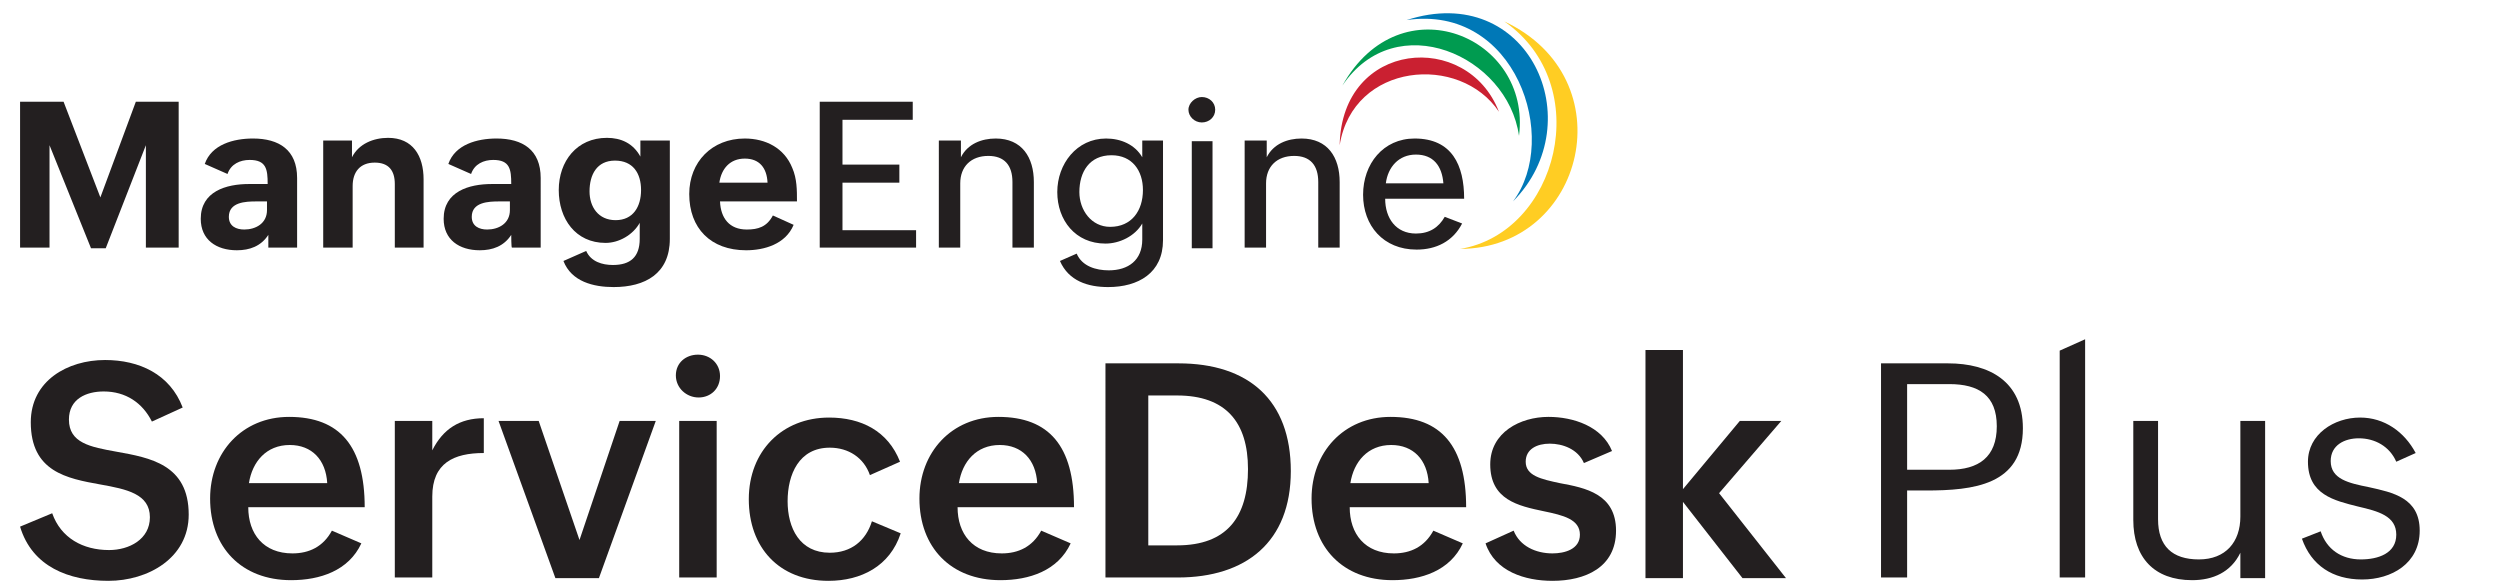
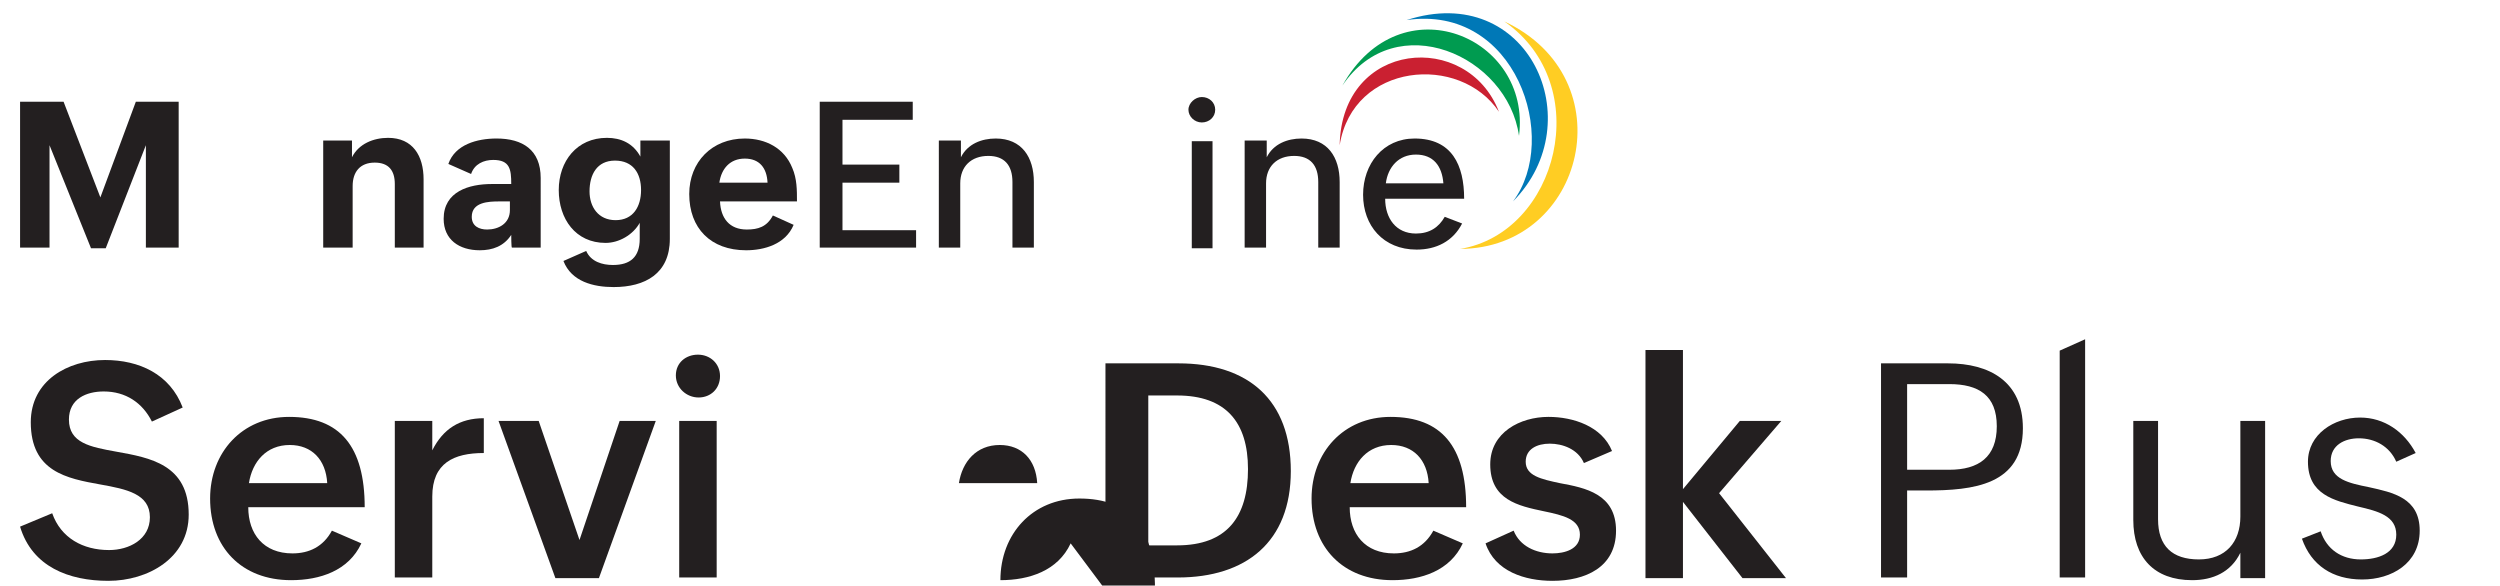
<svg xmlns="http://www.w3.org/2000/svg" version="1.1" id="Layer_1" x="0px" y="0px" viewBox="0 0 373.6 87.5" style="enable-background:new 0 0 373.6 87.5;" xml:space="preserve">
  <style type="text/css">
	.st0{fill:#231F20;}
	.st1{fill-rule:evenodd;clip-rule:evenodd;fill:#FFCD23;}
	.st2{fill-rule:evenodd;clip-rule:evenodd;fill:#0078B7;}
	.st3{fill-rule:evenodd;clip-rule:evenodd;fill:#009B50;}
	.st4{fill-rule:evenodd;clip-rule:evenodd;fill:#CA2031;}
</style>
  <g>
    <g>
      <path class="st0" d="M7.8,76.7c1.3,3.7,4.6,5.5,8.5,5.5c3,0,6.1-1.6,6.1-4.9c0-3.5-3.5-4.2-7.4-4.9c-5-0.9-10.4-1.9-10.4-9.3    c0-6.2,5.5-9.3,11.1-9.3c5.1,0,9.7,2.1,11.6,7.1L22.7,63c-1.4-2.8-3.9-4.5-7.2-4.5c-2.6,0-5.2,1.1-5.2,4.2c0,3.5,3.2,4.1,7.1,4.8    c5,0.9,10.8,1.9,10.8,9.4c0,6.5-6.1,9.9-12,9.9S4.8,84.7,3,78.7L7.8,76.7L7.8,76.7z" />
      <path class="st0" d="M54,81.2c-1.9,4.1-6.2,5.5-10.5,5.5c-7.4,0-12.1-4.9-12.1-12.2c0-6.9,4.8-12.2,11.8-12.2    c7.6,0,11.3,4.4,11.3,13.5H37.1c0,4,2.3,6.9,6.6,6.9c2.5,0,4.6-1,5.9-3.4L54,81.2L54,81.2z M48.9,72.2c-0.2-3.5-2.3-5.7-5.6-5.7    c-3.5,0-5.6,2.5-6.1,5.7H48.9L48.9,72.2z" />
      <path class="st0" d="M59,62.9h5.6v4.4c1.6-3.2,4.1-4.8,7.7-4.8v5.2c-4.5,0-7.7,1.5-7.7,6.5v12.1H59V62.9z" />
      <path class="st0" d="M74.5,62.9h6l6.1,17.8l6-17.8H98l-8.5,23.5H83L74.5,62.9L74.5,62.9z" />
      <path class="st0" d="M104.3,53c1.8,0,3.3,1.3,3.3,3.2c0,1.9-1.4,3.2-3.2,3.2S101,58,101,56.1S102.5,53,104.3,53L104.3,53z     M101.5,62.9h5.6v23.4h-5.6V62.9z" />
-       <path class="st0" d="M134.6,79.7c-1.6,4.9-5.9,7.1-10.8,7.1c-7.4,0-11.9-5-11.9-12.2c0-7.2,5-12.2,12-12.2c4.8,0,8.8,2,10.6,6.6    l-4.5,2c-0.9-2.6-3.2-4.1-6-4.1c-4.6,0-6.3,4-6.3,8c0,4,1.8,7.7,6.3,7.7c3.2,0,5.4-1.8,6.3-4.7L134.6,79.7L134.6,79.7z" />
-       <path class="st0" d="M160,81.2c-1.9,4.1-6.2,5.5-10.5,5.5c-7.4,0-12.1-4.9-12.1-12.2c0-6.9,4.8-12.2,11.8-12.2    c7.6,0,11.3,4.4,11.3,13.5h-17.4c0,4,2.3,6.9,6.6,6.9c2.5,0,4.6-1,5.9-3.4L160,81.2L160,81.2z M155,72.2c-0.2-3.5-2.3-5.7-5.6-5.7    c-3.5,0-5.6,2.5-6.1,5.7H155L155,72.2z" />
+       <path class="st0" d="M160,81.2c-1.9,4.1-6.2,5.5-10.5,5.5c0-6.9,4.8-12.2,11.8-12.2    c7.6,0,11.3,4.4,11.3,13.5h-17.4c0,4,2.3,6.9,6.6,6.9c2.5,0,4.6-1,5.9-3.4L160,81.2L160,81.2z M155,72.2c-0.2-3.5-2.3-5.7-5.6-5.7    c-3.5,0-5.6,2.5-6.1,5.7H155L155,72.2z" />
      <path class="st0" d="M165.3,54.3h10.8c10.5,0,16.8,5.5,16.8,16.1s-6.7,15.9-16.9,15.9h-10.8V54.3L165.3,54.3z M175.9,81.5    c7.5,0,10.6-4.3,10.6-11.4c0-7-3.3-11-10.6-11h-4.3v22.4H175.9L175.9,81.5z" />
      <path class="st0" d="M218.6,81.2c-1.9,4.1-6.2,5.5-10.5,5.5c-7.4,0-12.1-4.9-12.1-12.2c0-6.9,4.8-12.2,11.8-12.2    c7.6,0,11.3,4.4,11.3,13.5h-17.4c0,4,2.3,6.9,6.6,6.9c2.5,0,4.6-1,5.9-3.4L218.6,81.2L218.6,81.2z M213.5,72.2    c-0.2-3.5-2.3-5.7-5.6-5.7c-3.5,0-5.6,2.5-6.1,5.7H213.5L213.5,72.2z" />
      <path class="st0" d="M226.2,79.3c0.9,2.3,3.3,3.4,5.8,3.4c1.8,0,4.1-0.6,4.1-2.8c0-2.3-2.5-2.9-5.4-3.5c-3.8-0.8-8-1.7-8-7    c0-4.8,4.5-7.1,8.7-7.1c3.7,0,8,1.4,9.5,5.1l-4.2,1.8c-0.9-2.1-3.2-2.9-5.1-2.9S228,67.1,228,69c0,2.1,2.3,2.6,5.1,3.2    c3.8,0.7,8.4,1.6,8.4,7.1s-4.6,7.5-9.5,7.5c-4.1,0-8.6-1.4-10-5.6L226.2,79.3L226.2,79.3z" />
      <path class="st0" d="M245.9,52.3h5.6v20.8l8.5-10.2h6.2l-9.3,10.8l10,12.7h-6.5l-8.9-11.4v11.4h-5.6L245.9,52.3L245.9,52.3z" />
      <path class="st0" d="M281.1,54.3h10c6.2,0,11.2,2.7,11.2,9.7c0,8.5-7.4,9.3-14.5,9.3l-2.8,0v13h-3.9V54.3L281.1,54.3z M291.3,70.2    c4.4,0,7.1-1.9,7.1-6.5s-2.7-6.3-7.1-6.3H285v12.8L291.3,70.2L291.3,70.2z" />
      <path class="st0" d="M307.8,52.4l3.8-1.7v35.6h-3.8V52.4L307.8,52.4z" />
      <path class="st0" d="M334.8,82.6c-1.4,2.9-4.1,4.1-7.2,4.1c-5.7,0-8.8-3.4-8.8-9V62.9h3.7v14.7c0,4,2.1,6,6.1,6s6.2-2.6,6.2-6.4    V62.9h3.7v23.5h-3.7L334.8,82.6L334.8,82.6z" />
      <path class="st0" d="M346.8,79.4c0.9,2.7,3.1,4.2,6,4.2c2.6,0,5.3-0.9,5.3-3.7c0-2.8-2.7-3.5-5.7-4.2c-3.6-0.9-7.5-1.8-7.5-6.7    c0-4.1,3.9-6.6,7.8-6.6c3.6,0,6.6,2.1,8.3,5.3l-2.9,1.3c-1-2.3-3.2-3.5-5.6-3.5c-2.1,0-4.2,1-4.2,3.4c0,2.7,2.7,3.3,5.7,3.9    c3.6,0.8,7.6,1.6,7.6,6.5s-4.2,7.3-8.6,7.3c-4.4,0-7.6-2.1-9-6.1L346.8,79.4L346.8,79.4z" />
    </g>
    <g>
      <path class="st1" d="M224.8,3.2c13.7,9.5,8,31.6-6.6,34l0,0C236.9,37.1,243,11.7,224.8,3.2" />
      <path class="st2" d="M210.2,3c16.3-2.4,23,17.7,15.9,27.1C237.9,18.2,228.4-2.9,210.2,3" />
      <path class="st3" d="M200.6,12.8c8-11.9,24.7-4.5,26.4,7.5C228.9,5.5,209.3-2.8,200.6,12.8" />
      <path class="st4" d="M200.2,21.7c2-12.4,18-13.7,23.8-5C219.3,4.5,200.5,6,200.2,21.7" />
      <g>
        <path class="st0" d="M3,15.2h6.5L15,29.5l5.3-14.3h6.4V37h-4.9V21.7l-6,15.4h-2.2L7.4,21.7V37H3V15.2z" />
-         <path class="st0" d="M40.1,35.1c-1.1,1.7-2.8,2.3-4.7,2.3c-3.1,0-5.4-1.6-5.4-4.7c0-4.1,3.8-5.2,7.2-5.2H40     c0-2.2-0.2-3.6-2.7-3.6c-1.4,0-2.8,0.6-3.3,2.1l-3.4-1.5c1-2.9,4.3-3.8,7.2-3.8c3.9,0,6.6,1.7,6.6,5.9V37h-4.3     C40.1,37,40.1,35.1,40.1,35.1z M38.3,30.1c-1.6,0-4.1,0.1-4.1,2.3c0,1.4,1.1,1.9,2.3,1.9c1.7,0,3.4-0.9,3.4-2.9v-1.3H38.3z" />
        <path class="st0" d="M48.2,21h4.4v2.5c1-2,3.2-2.9,5.4-2.9c3.7,0,5.3,2.7,5.3,6.2V37H59v-9.5c0-2-0.9-3.2-3-3.2     c-2.2,0-3.3,1.4-3.3,3.5V37h-4.4V21L48.2,21z" />
        <path class="st0" d="M76.4,35.1c-1.1,1.7-2.8,2.3-4.7,2.3c-3.1,0-5.4-1.6-5.4-4.7c0-4.1,3.8-5.2,7.2-5.2h2.9     c0-2.2-0.2-3.6-2.7-3.6c-1.4,0-2.8,0.6-3.3,2.1l-3.4-1.5c1-2.9,4.3-3.8,7.2-3.8c3.9,0,6.6,1.7,6.6,5.9V37h-4.3     C76.4,37,76.4,35.1,76.4,35.1z M74.6,30.1c-1.6,0-4.1,0.1-4.1,2.3c0,1.4,1.1,1.9,2.3,1.9c1.7,0,3.4-0.9,3.4-2.9v-1.3H74.6z" />
        <path class="st0" d="M87.6,37.5c0.7,1.6,2.4,2.1,4,2.1c2.6,0,4-1.2,4-3.9v-2.4c-1,1.8-3.1,3-5.1,3c-4.5,0-7-3.6-7-7.9     s2.7-7.8,7.2-7.8c2.1,0,3.9,0.8,5,2.8V21h4.4v14.7c0,5.2-3.7,7.2-8.4,7.2c-3,0-6.3-0.8-7.5-3.9L87.6,37.5L87.6,37.5z M95.8,28.4     c0-2.5-1.2-4.4-3.9-4.4c-2.7,0-3.8,2.1-3.8,4.6c0,2.3,1.3,4.3,3.9,4.3S95.8,30.9,95.8,28.4L95.8,28.4z" />
        <path class="st0" d="M118.6,33.6c-1.2,2.9-4.4,3.8-7.1,3.8c-5.3,0-8.5-3.3-8.5-8.4c0-4.8,3.4-8.3,8.3-8.3c3.1,0,5.9,1.4,7.1,4.4     c0.7,1.6,0.7,3.3,0.7,5h-11.5c0.1,2.5,1.4,4.2,4,4.2c1.7,0,3-0.4,3.9-2.1L118.6,33.6L118.6,33.6z M114.7,27.3     c-0.1-2.2-1.2-3.6-3.4-3.6s-3.5,1.5-3.8,3.6H114.7L114.7,27.3z" />
        <path class="st0" d="M122.5,15.2h13.9v2.7h-10.5v6.7h8.5v2.7h-8.5v7.1h11V37h-14.4L122.5,15.2L122.5,15.2z" />
        <path class="st0" d="M140.4,21h3.2v2.5c1-2,3.1-2.8,5.2-2.8c3.9,0,5.7,2.8,5.7,6.5V37h-3.2v-9.8c0-2.5-1.2-3.9-3.6-3.9     c-2.6,0-4.2,1.6-4.2,4.1V37h-3.2V21L140.4,21z" />
-         <path class="st0" d="M160.9,37.9c0.8,1.9,2.9,2.5,4.8,2.5c2.9,0,5-1.5,5-4.6v-2.4c-1.1,1.9-3.4,3-5.5,3c-4.5,0-7.2-3.5-7.2-7.7     s2.9-8,7.3-8c2.2,0,4.3,0.9,5.4,2.8V21h3.1v14.9c0,4.9-3.7,7-8.2,7c-3,0-5.9-0.9-7.2-3.9C158.4,39,160.9,37.9,160.9,37.9z      M170.8,28.4c0-2.9-1.6-5.2-4.7-5.2c-3.3,0-4.8,2.5-4.8,5.5c0,2.7,1.8,5.2,4.6,5.2C169.1,33.9,170.8,31.5,170.8,28.4L170.8,28.4z     " />
        <path class="st0" d="M179.6,14.5c1.1,0,2,0.8,2,1.9s-0.9,1.9-2,1.9s-2-0.9-2-1.9S178.6,14.5,179.6,14.5z M178.1,21.1h3.1v16h-3.1     V21.1z" />
        <path class="st0" d="M186.1,21h3.2v2.5c1-2,3.1-2.8,5.2-2.8c3.9,0,5.7,2.8,5.7,6.5V37h-3.2v-9.8c0-2.5-1.2-3.9-3.6-3.9     c-2.6,0-4.2,1.6-4.2,4.1V37h-3.2V21L186.1,21z" />
        <path class="st0" d="M218.5,33.4c-1.4,2.7-3.9,3.9-6.8,3.9c-5,0-8-3.6-8-8.2s3-8.4,7.7-8.4c5.6,0,7.4,4,7.4,9H207     c0,2.9,1.6,5.2,4.6,5.2c2,0,3.4-0.9,4.3-2.5L218.5,33.4L218.5,33.4z M215.7,27.4c-0.2-2.6-1.5-4.3-4.1-4.3s-4.2,1.9-4.5,4.3     H215.7L215.7,27.4z" />
      </g>
    </g>
  </g>
</svg>